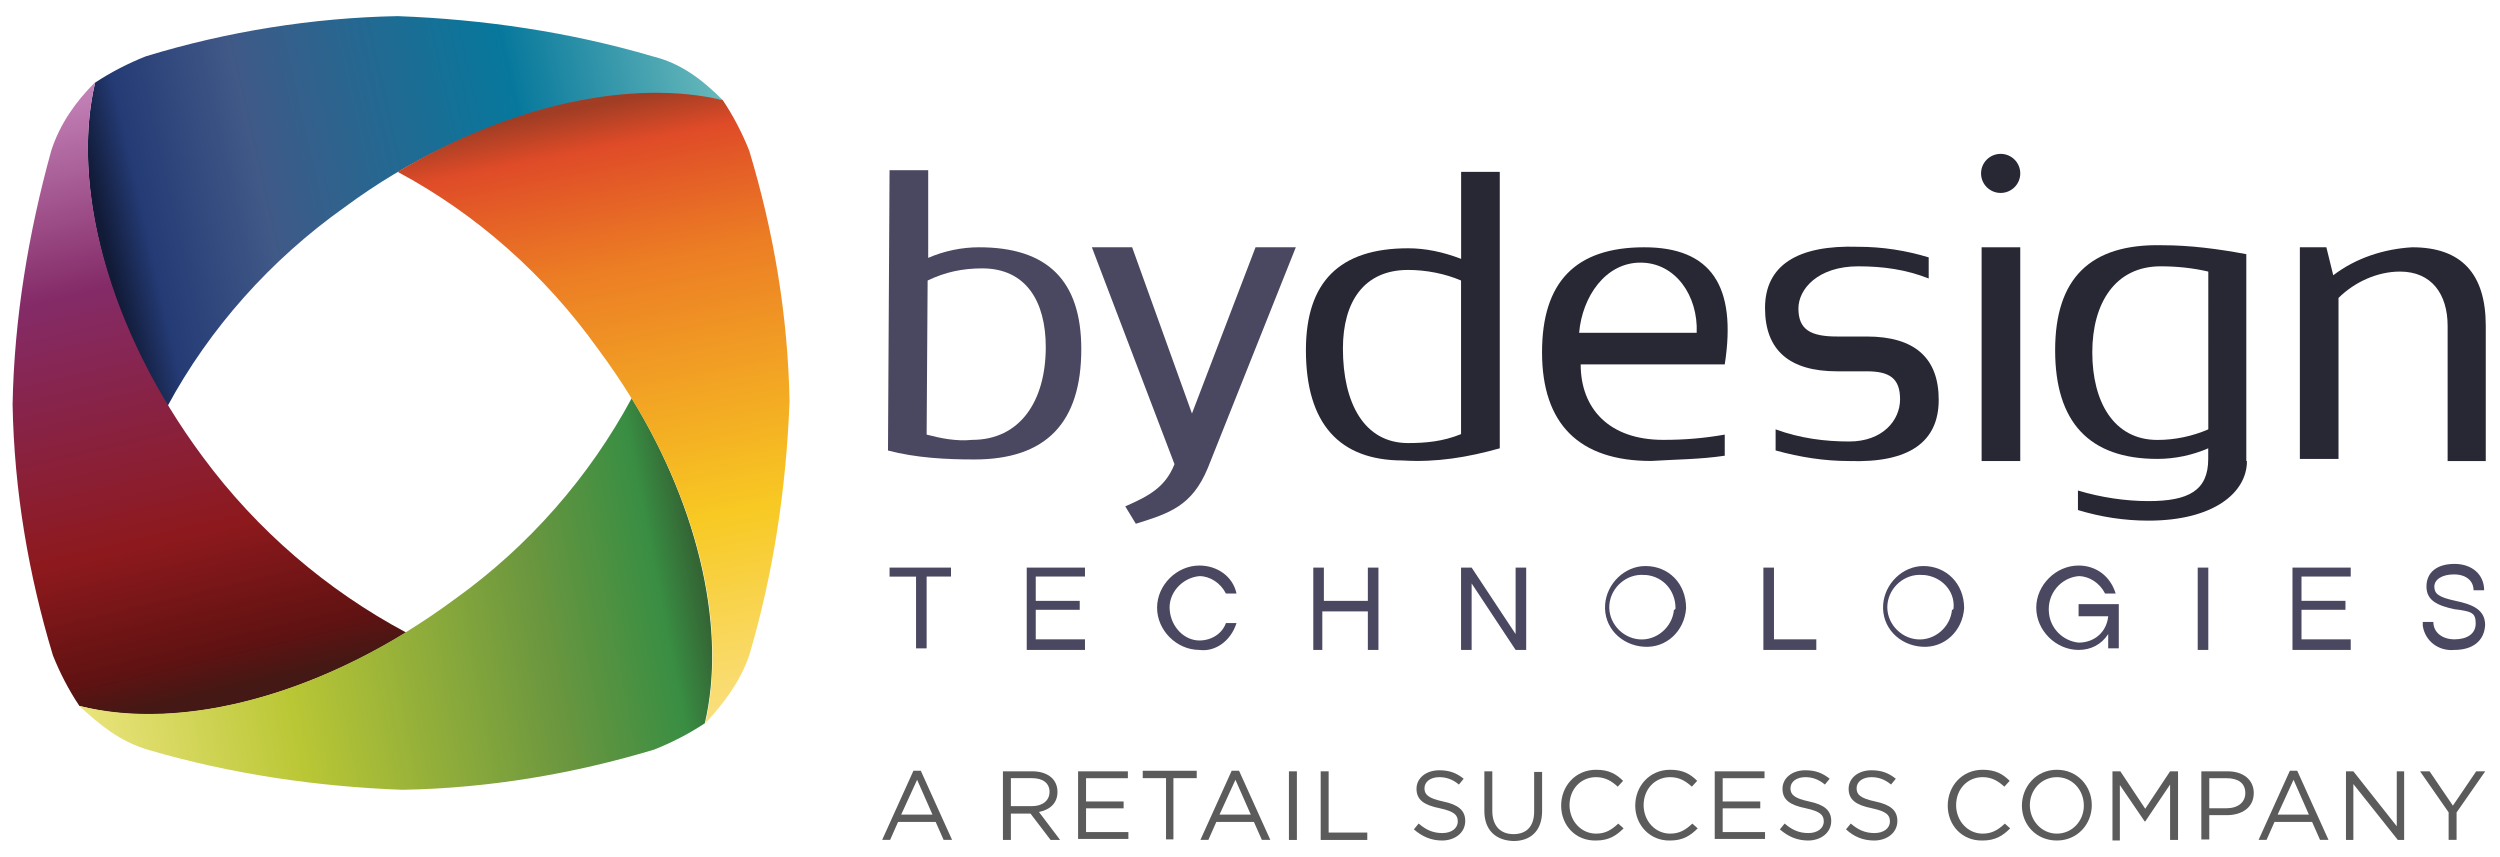
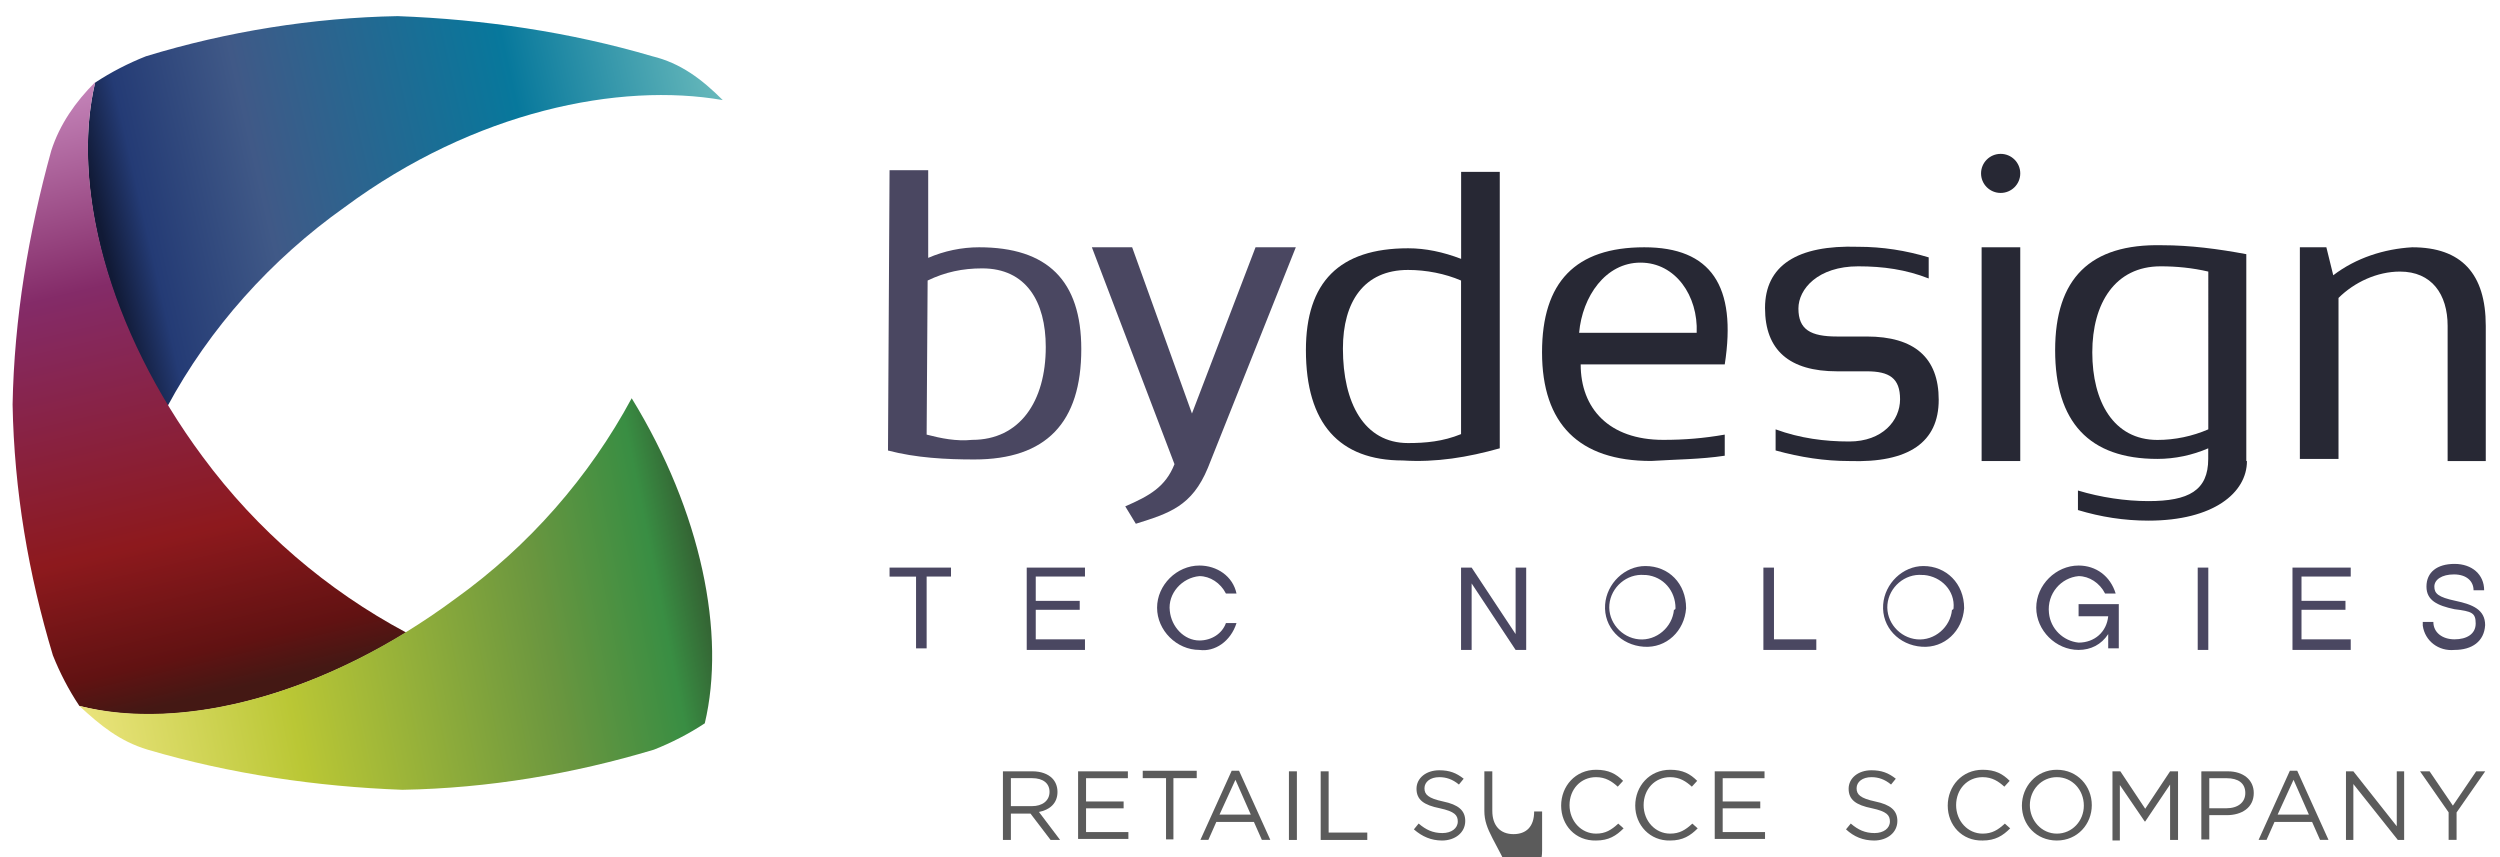
<svg xmlns="http://www.w3.org/2000/svg" version="1.1" id="Layer_1" x="0px" y="0px" viewBox="0 0 350.98 120.66" style="enable-background:new 0 0 350.98 120.66;" xml:space="preserve" width="350" height="120">
  <style type="text/css">
	.st0{fill:#5B5B5B;}
	.st1{fill:#4A4761;}
	.st2{fill:#272834;}
	.st3{fill:url(#SVGID_1_);}
	.st4{fill:url(#SVGID_2_);}
	.st5{fill:url(#SVGID_3_);}
	.st6{fill:url(#SVGID_4_);}
</style>
  <g>
    <g>
      <g>
-         <path class="st0" d="M128.11,108.5h1.04l4.4,9.73h-1.19l-1.12-2.53h-5.29l-1.12,2.53h-1.12L128.11,108.5z M130.79,114.67     l-2.16-4.9l-2.24,4.9H130.79z" />
        <path class="st0" d="M140.71,108.58h4.17c1.19,0,2.16,0.37,2.76,0.97c0.45,0.45,0.75,1.11,0.75,1.93l0,0     c0,1.63-1.12,2.53-2.61,2.82l2.98,3.94h-1.34l-2.83-3.71h-2.76v3.71h-1.12V108.58z M144.81,113.48c1.42,0,2.46-0.74,2.46-2.01     l0,0c0-1.19-0.89-1.93-2.46-1.93h-2.98v3.94H144.81z" />
        <path class="st0" d="M151.29,108.58h7.01v0.97h-5.89v3.27h5.29v0.97h-5.29v3.34h5.96v0.97h-7.08V108.58z" />
        <path class="st0" d="M163.67,109.54h-3.28v-1.04h7.6v1.04h-3.28v8.62h-1.04V109.54z" />
        <path class="st0" d="M172.91,108.5h1.04l4.4,9.73h-1.19l-1.12-2.53h-5.29l-1.12,2.53h-1.12L172.91,108.5z M175.6,114.67     l-2.16-4.9l-2.24,4.9H175.6z" />
        <path class="st0" d="M180.97,108.58h1.12v9.66h-1.12V108.58z" />
        <path class="st0" d="M185.44,108.58h1.12v8.62H192v1.04h-6.56V108.58z" />
        <path class="st0" d="M198.56,116.75l0.67-0.82c1.04,0.89,2.01,1.34,3.35,1.34c1.27,0,2.16-0.67,2.16-1.63l0,0     c0-0.89-0.45-1.41-2.53-1.86c-2.24-0.45-3.28-1.19-3.28-2.75l0,0c0-1.49,1.34-2.6,3.21-2.6c1.42,0,2.39,0.37,3.43,1.19     l-0.67,0.82c-0.89-0.74-1.79-1.04-2.76-1.04c-1.27,0-2.09,0.67-2.09,1.56l0,0c0,0.89,0.52,1.41,2.61,1.86     c2.16,0.45,3.13,1.26,3.13,2.75l0,0c0,1.63-1.42,2.75-3.28,2.75C201.02,118.31,199.75,117.79,198.56,116.75z" />
-         <path class="st0" d="M208.48,114.15v-5.57h1.12v5.57c0,2.08,1.12,3.27,2.98,3.27c1.79,0,2.91-1.04,2.91-3.19v-5.57h1.12v5.5     c0,2.82-1.64,4.23-4.03,4.23C210.12,118.31,208.48,116.9,208.48,114.15z" />
+         <path class="st0" d="M208.48,114.15v-5.57h1.12v5.57c0,2.08,1.12,3.27,2.98,3.27c1.79,0,2.91-1.04,2.91-3.19h1.12v5.5     c0,2.82-1.64,4.23-4.03,4.23C210.12,118.31,208.48,116.9,208.48,114.15z" />
        <path class="st0" d="M219.29,113.41L219.29,113.41c0-2.75,2.01-5.05,4.92-5.05c1.79,0,2.83,0.59,3.8,1.56l-0.75,0.82     c-0.82-0.74-1.71-1.34-3.06-1.34c-2.16,0-3.73,1.71-3.73,3.94l0,0c0,2.23,1.64,4.01,3.73,4.01c1.34,0,2.16-0.52,3.13-1.41     l0.75,0.67c-1.04,1.04-2.09,1.71-3.88,1.71C221.3,118.39,219.29,116.16,219.29,113.41z" />
        <path class="st0" d="M229.72,113.41L229.72,113.41c0-2.75,2.01-5.05,4.92-5.05c1.79,0,2.83,0.59,3.8,1.56l-0.75,0.82     c-0.82-0.74-1.71-1.34-3.06-1.34c-2.16,0-3.73,1.71-3.73,3.94l0,0c0,2.23,1.64,4.01,3.73,4.01c1.34,0,2.16-0.52,3.13-1.41     l0.75,0.67c-1.04,1.04-2.09,1.71-3.88,1.71C231.81,118.39,229.72,116.16,229.72,113.41z" />
        <path class="st0" d="M240.91,108.58h7.01v0.97h-5.89v3.27h5.29v0.97h-5.29v3.34h5.96v0.97h-7.08V108.58z" />
-         <path class="st0" d="M250.08,116.75l0.67-0.82c1.04,0.89,2.01,1.34,3.35,1.34c1.27,0,2.16-0.67,2.16-1.63l0,0     c0-0.89-0.45-1.41-2.53-1.86c-2.24-0.45-3.28-1.19-3.28-2.75l0,0c0-1.49,1.34-2.6,3.21-2.6c1.42,0,2.39,0.37,3.43,1.19     l-0.67,0.82c-0.89-0.74-1.79-1.04-2.76-1.04c-1.27,0-2.09,0.67-2.09,1.56l0,0c0,0.89,0.52,1.41,2.61,1.86     c2.16,0.45,3.13,1.26,3.13,2.75l0,0c0,1.63-1.42,2.75-3.28,2.75C252.54,118.31,251.27,117.79,250.08,116.75z" />
        <path class="st0" d="M259.39,116.75l0.67-0.82c1.04,0.89,2.01,1.34,3.35,1.34c1.27,0,2.16-0.67,2.16-1.63l0,0     c0-0.89-0.45-1.41-2.53-1.86c-2.24-0.45-3.28-1.19-3.28-2.75l0,0c0-1.49,1.34-2.6,3.21-2.6c1.42,0,2.39,0.37,3.43,1.19     l-0.67,0.82c-0.89-0.74-1.79-1.04-2.76-1.04c-1.27,0-2.09,0.67-2.09,1.56l0,0c0,0.89,0.52,1.41,2.61,1.86     c2.16,0.45,3.13,1.26,3.13,2.75l0,0c0,1.63-1.42,2.75-3.28,2.75C261.78,118.31,260.51,117.79,259.39,116.75z" />
        <path class="st0" d="M273.71,113.41L273.71,113.41c0-2.75,2.01-5.05,4.92-5.05c1.79,0,2.83,0.59,3.8,1.56l-0.75,0.82     c-0.82-0.74-1.71-1.34-3.06-1.34c-2.16,0-3.73,1.71-3.73,3.94l0,0c0,2.23,1.64,4.01,3.73,4.01c1.34,0,2.16-0.52,3.13-1.41     l0.75,0.67c-1.04,1.04-2.09,1.71-3.88,1.71C275.72,118.39,273.71,116.16,273.71,113.41z" />
        <path class="st0" d="M284.15,113.41L284.15,113.41c0-2.67,2.01-5.05,4.92-5.05s4.92,2.3,4.92,4.98l0,0     c0,2.67-2.01,4.98-4.92,4.98S284.15,116.08,284.15,113.41z M292.87,113.41L292.87,113.41c0-2.23-1.64-4.01-3.8-4.01     s-3.8,1.78-3.8,3.94l0,0c0,2.15,1.64,4.01,3.8,4.01S292.87,115.56,292.87,113.41z" />
        <path class="st0" d="M296.89,108.58h1.12l3.5,5.27l3.5-5.27h1.12v9.66h-1.12v-7.8l-3.5,5.2h-0.07l-3.5-5.13v7.8h-1.04V108.58z" />
        <path class="st0" d="M309.49,108.58h3.65c2.16,0,3.65,1.19,3.65,3.05l0,0c0,2.08-1.71,3.12-3.8,3.12h-2.46v3.42h-1.12v-9.58     H309.49z M312.92,113.78c1.64,0,2.68-0.82,2.68-2.15l0,0c0-1.41-1.04-2.08-2.61-2.08h-2.46v4.23H312.92z" />
        <path class="st0" d="M321.87,108.5h1.04l4.4,9.73h-1.19l-1.12-2.53h-5.29l-1.12,2.53h-1.12L321.87,108.5z M324.55,114.67     l-2.16-4.9l-2.24,4.9H324.55z" />
        <path class="st0" d="M329.77,108.58h1.04l6.11,7.73v-7.73h1.04v9.66h-0.89l-6.26-7.87v7.87h-1.04V108.58z" />
        <path class="st0" d="M344.23,114.37l-4.03-5.79h1.34l3.28,4.83l3.28-4.83h1.27l-4.03,5.79v3.86h-1.12V114.37z" />
      </g>
    </g>
    <g id="Layer_2_2_">
      <g id="Layer_1-2_1_">
        <path class="st1" d="M124.75,23.96h5.44V36.3c2.24-0.97,4.7-1.49,7.16-1.49c9.62,0,14.39,4.68,14.39,14.34     c0,10.33-4.92,15.53-15.06,15.53c-3.95,0-8.2-0.22-12.15-1.26L124.75,23.96z M129.97,61.18c2.01,0.52,4.17,0.97,6.41,0.74     c6.71,0,10.36-5.42,10.36-13.07c0-6.39-2.76-11.07-8.95-11.07c-2.76,0-5.22,0.52-7.68,1.71L129.97,61.18z" />
        <path class="st1" d="M153.23,34.81h5.67l8.42,23.4l8.95-23.4h5.67l-12.38,31.05c-2.24,5.42-5.44,6.39-10.14,7.87l-1.49-2.45     c3.43-1.49,5.67-2.75,6.93-5.94L153.23,34.81z" />
        <path class="st2" d="M210.64,63.11c-4.47,1.26-8.95,2.01-13.64,1.71c-8.95,0-13.64-5.2-13.64-15.53c0-9.58,4.7-14.34,14.39-14.34     c2.46,0,4.92,0.52,7.46,1.49V24.19h5.44V63.11z M205.2,39.49c-2.24-0.97-4.92-1.49-7.46-1.49c-6.19,0-9.17,4.46-9.17,11.07     c0,7.65,2.98,13.3,9.17,13.3c2.46,0,4.92-0.22,7.46-1.26V39.49z" />
        <path class="st2" d="M242.32,51.3h-20.28c0,6.17,3.95,10.62,11.63,10.62c2.98,0,5.67-0.22,8.65-0.74v2.97     c-3.43,0.52-6.93,0.52-10.36,0.74c-10.14,0-15.36-5.2-15.36-15.3c0-9.88,4.7-14.78,14.39-14.78     C240.38,34.81,244.04,40.23,242.32,51.3z M221.82,46.85h16.55c0.22-5.2-2.98-9.88-7.9-9.88     C225.55,36.96,222.27,41.72,221.82,46.85L221.82,46.85z" />
        <path class="st2" d="M249.48,63.41v-2.97c3.43,1.26,6.93,1.71,10.36,1.71c4.7,0,7.16-2.97,7.16-5.94c0-2.97-1.49-3.94-4.7-3.94     h-4.17c-6.71,0-10.14-2.97-10.14-8.91s4.47-8.91,13.12-8.62c3.43,0,6.71,0.52,9.92,1.49v2.97c-3.21-1.26-6.41-1.71-9.92-1.71     c-5.67,0-8.42,3.19-8.42,5.94c0,2.97,1.71,3.94,5.44,3.94h4.17c6.71,0,10.14,2.97,10.14,8.91s-4.17,8.91-12.6,8.62     C256.41,64.9,252.98,64.38,249.48,63.41z" />
        <path class="st2" d="M283.92,34.81V64.9h-5.44V34.81H283.92z" />
        <path class="st2" d="M315.83,64.9c0,4.46-4.7,8.39-13.87,8.39c-3.43,0-6.71-0.52-9.92-1.49v-2.75c3.21,0.97,6.71,1.49,9.92,1.49     c5.67,0,8.42-1.49,8.42-5.94v-1.49c-2.24,0.97-4.7,1.49-7.16,1.49c-9.62,0-14.39-5.2-14.39-15.3s4.92-15.01,15.06-14.78     c3.95,0,7.9,0.52,11.85,1.26V64.9H315.83z M310.39,38.23c-2.24-0.52-4.47-0.74-6.71-0.74c-6.41,0-9.62,5.2-9.62,12.11     s2.98,12.33,9.17,12.33c2.46,0,4.92-0.52,7.16-1.49V38.23z" />
        <path class="st2" d="M323.28,64.9V34.81h3.73l0.97,3.94c3.21-2.45,7.16-3.71,11.11-3.94c6.93,0,10.36,3.71,10.36,11.07V64.9     h-5.37V45.88c0-4.46-2.24-7.65-6.71-7.65c-3.21,0-6.41,1.49-8.65,3.71V64.6h-5.44V64.9z" />
        <ellipse class="st2" cx="281.16" cy="24.41" rx="2.76" ry="2.75" />
        <path class="st1" d="M129.97,81.17v10.1h-1.49v-10.1h-3.73V79.9h8.65v1.26H129.97z" />
        <path class="st1" d="M152.26,79.9v1.26h-6.93v3.42h6.19v1.26h-6.19v4.16h6.93v1.49h-8.2V79.9H152.26z" />
        <path class="st1" d="M168.37,91.49c-3.21,0-5.96-2.75-5.96-5.94s2.76-5.94,5.96-5.94c2.46,0,4.7,1.49,5.22,3.94h-1.49     c-0.75-1.49-2.24-2.45-3.73-2.45c-2.46,0.22-4.47,2.45-4.17,4.9c0.22,2.23,2.01,4.16,4.17,4.16c1.71,0,3.21-0.97,3.73-2.45h1.49     C172.77,90.3,170.53,91.79,168.37,91.49z" />
-         <path class="st1" d="M193.57,79.9v11.59h-1.49v-5.42h-6.41v5.42h-1.27V79.9h1.49v4.68h6.19V79.9     C192.07,79.9,193.57,79.9,193.57,79.9z" />
        <path class="st1" d="M214.37,91.49h-1.49l-6.19-9.36v9.36h-1.49V79.9h1.49l6.19,9.36V79.9h1.49V91.49z" />
        <path class="st1" d="M236.88,85.62c-0.22,3.19-2.76,5.65-5.96,5.42c-3.21-0.22-5.67-2.75-5.44-5.94     c0.22-2.97,2.76-5.42,5.67-5.42C234.42,79.68,236.88,82.13,236.88,85.62L236.88,85.62z M235.39,85.62c0-2.45-1.71-4.46-4.17-4.68     c0,0,0,0-0.22,0c-2.46-0.22-4.7,1.71-4.92,4.16c-0.22,2.45,1.71,4.68,4.17,4.9c2.46,0.22,4.7-1.71,4.92-4.16     C235.39,85.85,235.39,85.62,235.39,85.62z" />
        <path class="st1" d="M255.22,91.49h-7.46V79.9h1.49v10.1h5.96V91.49z" />
        <path class="st1" d="M276.02,85.62c-0.22,3.19-2.76,5.65-5.96,5.42c-3.21-0.22-5.67-2.75-5.44-5.94     c0.22-2.97,2.76-5.42,5.67-5.42C273.48,79.68,276.02,82.13,276.02,85.62L276.02,85.62z M274.53,85.62     c0.22-2.45-1.71-4.46-4.17-4.68c0,0,0,0-0.22,0c-2.46-0.22-4.7,1.71-4.92,4.16c-0.22,2.45,1.71,4.68,4.17,4.9s4.7-1.71,4.92-4.16     C274.53,85.85,274.53,85.62,274.53,85.62z" />
        <path class="st1" d="M297.79,85.1v6.17h-1.49v-2.01c-0.97,1.49-2.46,2.23-4.17,2.23c-3.21,0-5.96-2.75-5.96-5.94     s2.76-5.94,5.96-5.94c2.46,0,4.47,1.49,5.22,3.94h-1.49c-0.75-1.49-2.24-2.45-3.73-2.45c-2.46,0.22-4.47,2.45-4.17,5.2     c0.22,2.23,2.01,3.94,4.17,4.16c2.24,0,3.95-1.49,4.17-3.71h-4.17v-1.71h5.67V85.1z" />
        <path class="st1" d="M310.39,91.49h-1.49V79.9h1.49V91.49z" />
        <path class="st1" d="M330.44,79.9v1.26h-6.93v3.42h6.19v1.26h-6.19v4.16h6.93v1.49h-8.2V79.9H330.44z" />
        <path class="st1" d="M345.05,91.49c-2.24,0.22-4.17-1.26-4.47-3.42c0-0.22,0-0.22,0-0.52h1.49c0,1.49,1.27,2.45,2.98,2.45     c1.71,0,2.98-0.74,2.98-2.23s-0.52-1.71-2.98-2.01c-2.46-0.52-3.95-1.26-3.95-3.19c0-2.01,1.49-3.19,3.95-3.19     c2.46,0,4.17,1.49,4.17,3.71h-1.49c0-1.26-0.97-2.23-2.76-2.23c-1.71,0-2.76,0.74-2.76,1.71c0,0.97,0.52,1.49,2.98,2.01     c2.46,0.52,4.17,1.26,4.17,3.42C349.23,90.3,347.51,91.49,345.05,91.49z" />
        <linearGradient id="SVGID_1_" gradientUnits="userSpaceOnUse" x1="235.17" y1="-619.792" x2="322.529" y2="-600.037" gradientTransform="matrix(1 0 0 -1 -221 -585.717)">
          <stop offset="0" style="stop-color:#111A36" />
          <stop offset="0.07" style="stop-color:#243B75" />
          <stop offset="0.26" style="stop-color:#405987" />
          <stop offset="0.68" style="stop-color:#07789C" />
          <stop offset="1" style="stop-color:#68B9BB" />
        </linearGradient>
        <path class="st3" d="M91.36,7.92C79.73,4.5,67.57,2.72,55.5,2.27C43.64,2.49,31.49,4.43,20.08,7.92     c-2.46,0.97-4.92,2.23-7.16,3.71C9.95,24.19,13.45,41.2,23.07,57.25c5.96-11.07,14.61-20.73,24.97-28.08     c18.34-13.59,38.77-17.61,53.23-15.08C98.29,11.11,95.31,8.88,91.36,7.92z" />
        <linearGradient id="SVGID_2_" gradientUnits="userSpaceOnUse" x1="254.166" y1="-682.544" x2="233.977" y2="-597.494" gradientTransform="matrix(1 0 0 -1 -221 -585.717)">
          <stop offset="0" style="stop-color:#441814" />
          <stop offset="0.07" style="stop-color:#611212" />
          <stop offset="0.26" style="stop-color:#8D191D" />
          <stop offset="0.68" style="stop-color:#842B68" />
          <stop offset="1" style="stop-color:#C484B9" />
        </linearGradient>
        <path class="st4" d="M6.74,21.22C3.53,32.8,1.52,44.91,1.3,56.95c0.22,12.11,2.24,23.92,5.67,35.29c0.97,2.45,2.24,4.9,3.73,7.13     c12.6,3.34,29.9-0.45,46-10.33C45.58,83.1,35.74,74.7,28.06,64.3C14.72,46.33,9.5,26.04,12.93,11.56     C10.17,14.31,7.93,17.5,6.74,21.22z" />
        <linearGradient id="SVGID_3_" gradientUnits="userSpaceOnUse" x1="318.772" y1="-665.318" x2="232.055" y2="-682.393" gradientTransform="matrix(1 0 0 -1 -221 -585.717)">
          <stop offset="0" style="stop-color:#346534" />
          <stop offset="0.07" style="stop-color:#398E43" />
          <stop offset="0.26" style="stop-color:#6A963F" />
          <stop offset="0.68" style="stop-color:#BAC735" />
          <stop offset="1" style="stop-color:#E9E37B" />
        </linearGradient>
        <path class="st5" d="M20.31,105.53c11.63,3.42,23.78,5.2,35.86,5.65c12.15-0.22,24.01-2.23,35.41-5.65     c2.46-0.97,4.92-2.23,7.16-3.71c2.98-12.55-0.45-29.72-10.29-45.76c-5.96,11.07-14.46,20.8-24.83,28.23     c-18.34,13.59-38.39,18.72-52.93,15.08C13.67,102.12,16.36,104.34,20.31,105.53z" />
        <linearGradient id="SVGID_4_" gradientUnits="userSpaceOnUse" x1="300.175" y1="-601.155" x2="317.185" y2="-687.997" gradientTransform="matrix(1 0 0 -1 -221 -585.717)">
          <stop offset="0" style="stop-color:#A03D24" />
          <stop offset="0.07" style="stop-color:#DF4B28" />
          <stop offset="0.26" style="stop-color:#EC7D24" />
          <stop offset="0.68" style="stop-color:#F8C923" />
          <stop offset="1" style="stop-color:#F9E07F" />
        </linearGradient>
-         <path class="st6" d="M105,92.24c3.43-11.59,5.22-23.7,5.67-35.73c-0.22-12.11-2.24-23.92-5.67-35.29     c-0.97-2.45-2.24-4.9-3.73-7.13c-12.6-2.97-29.67,0.52-45.77,10.1c11.11,5.94,20.8,14.56,28.18,24.89     c13.64,18.28,18.49,38.18,15.13,52.75C101.49,98.92,103.73,95.95,105,92.24z" />
      </g>
    </g>
  </g>
</svg>